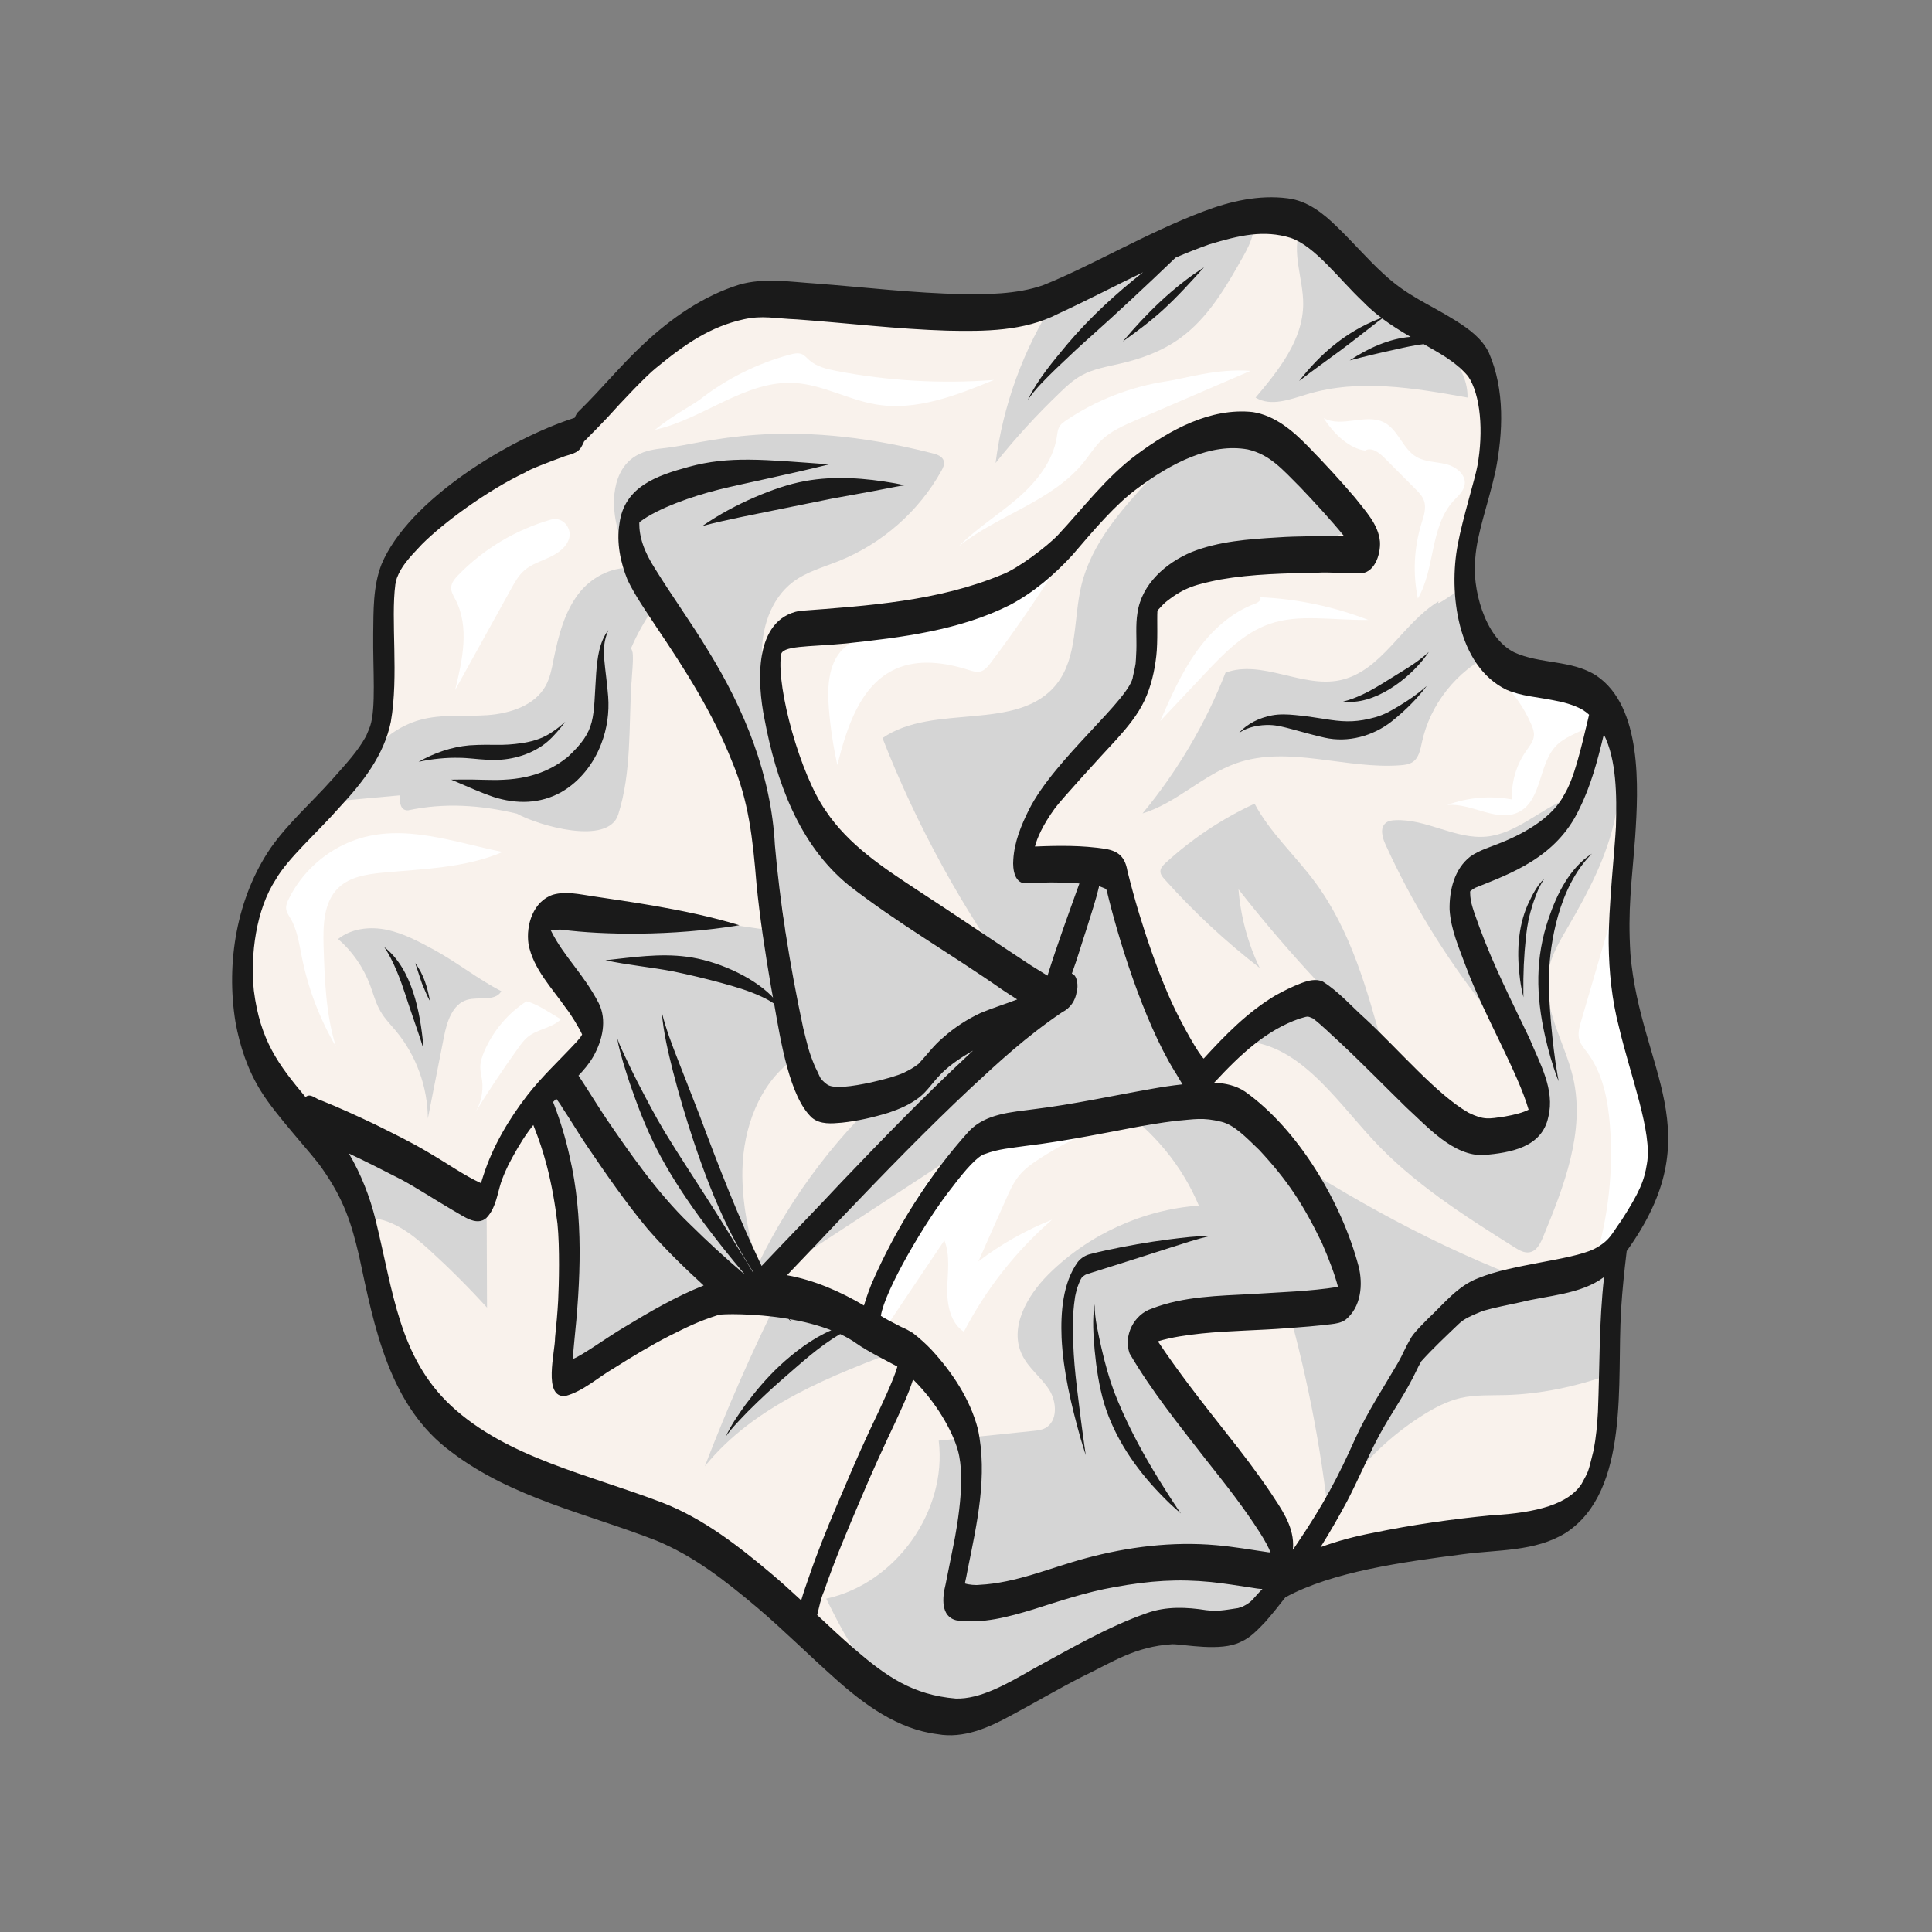
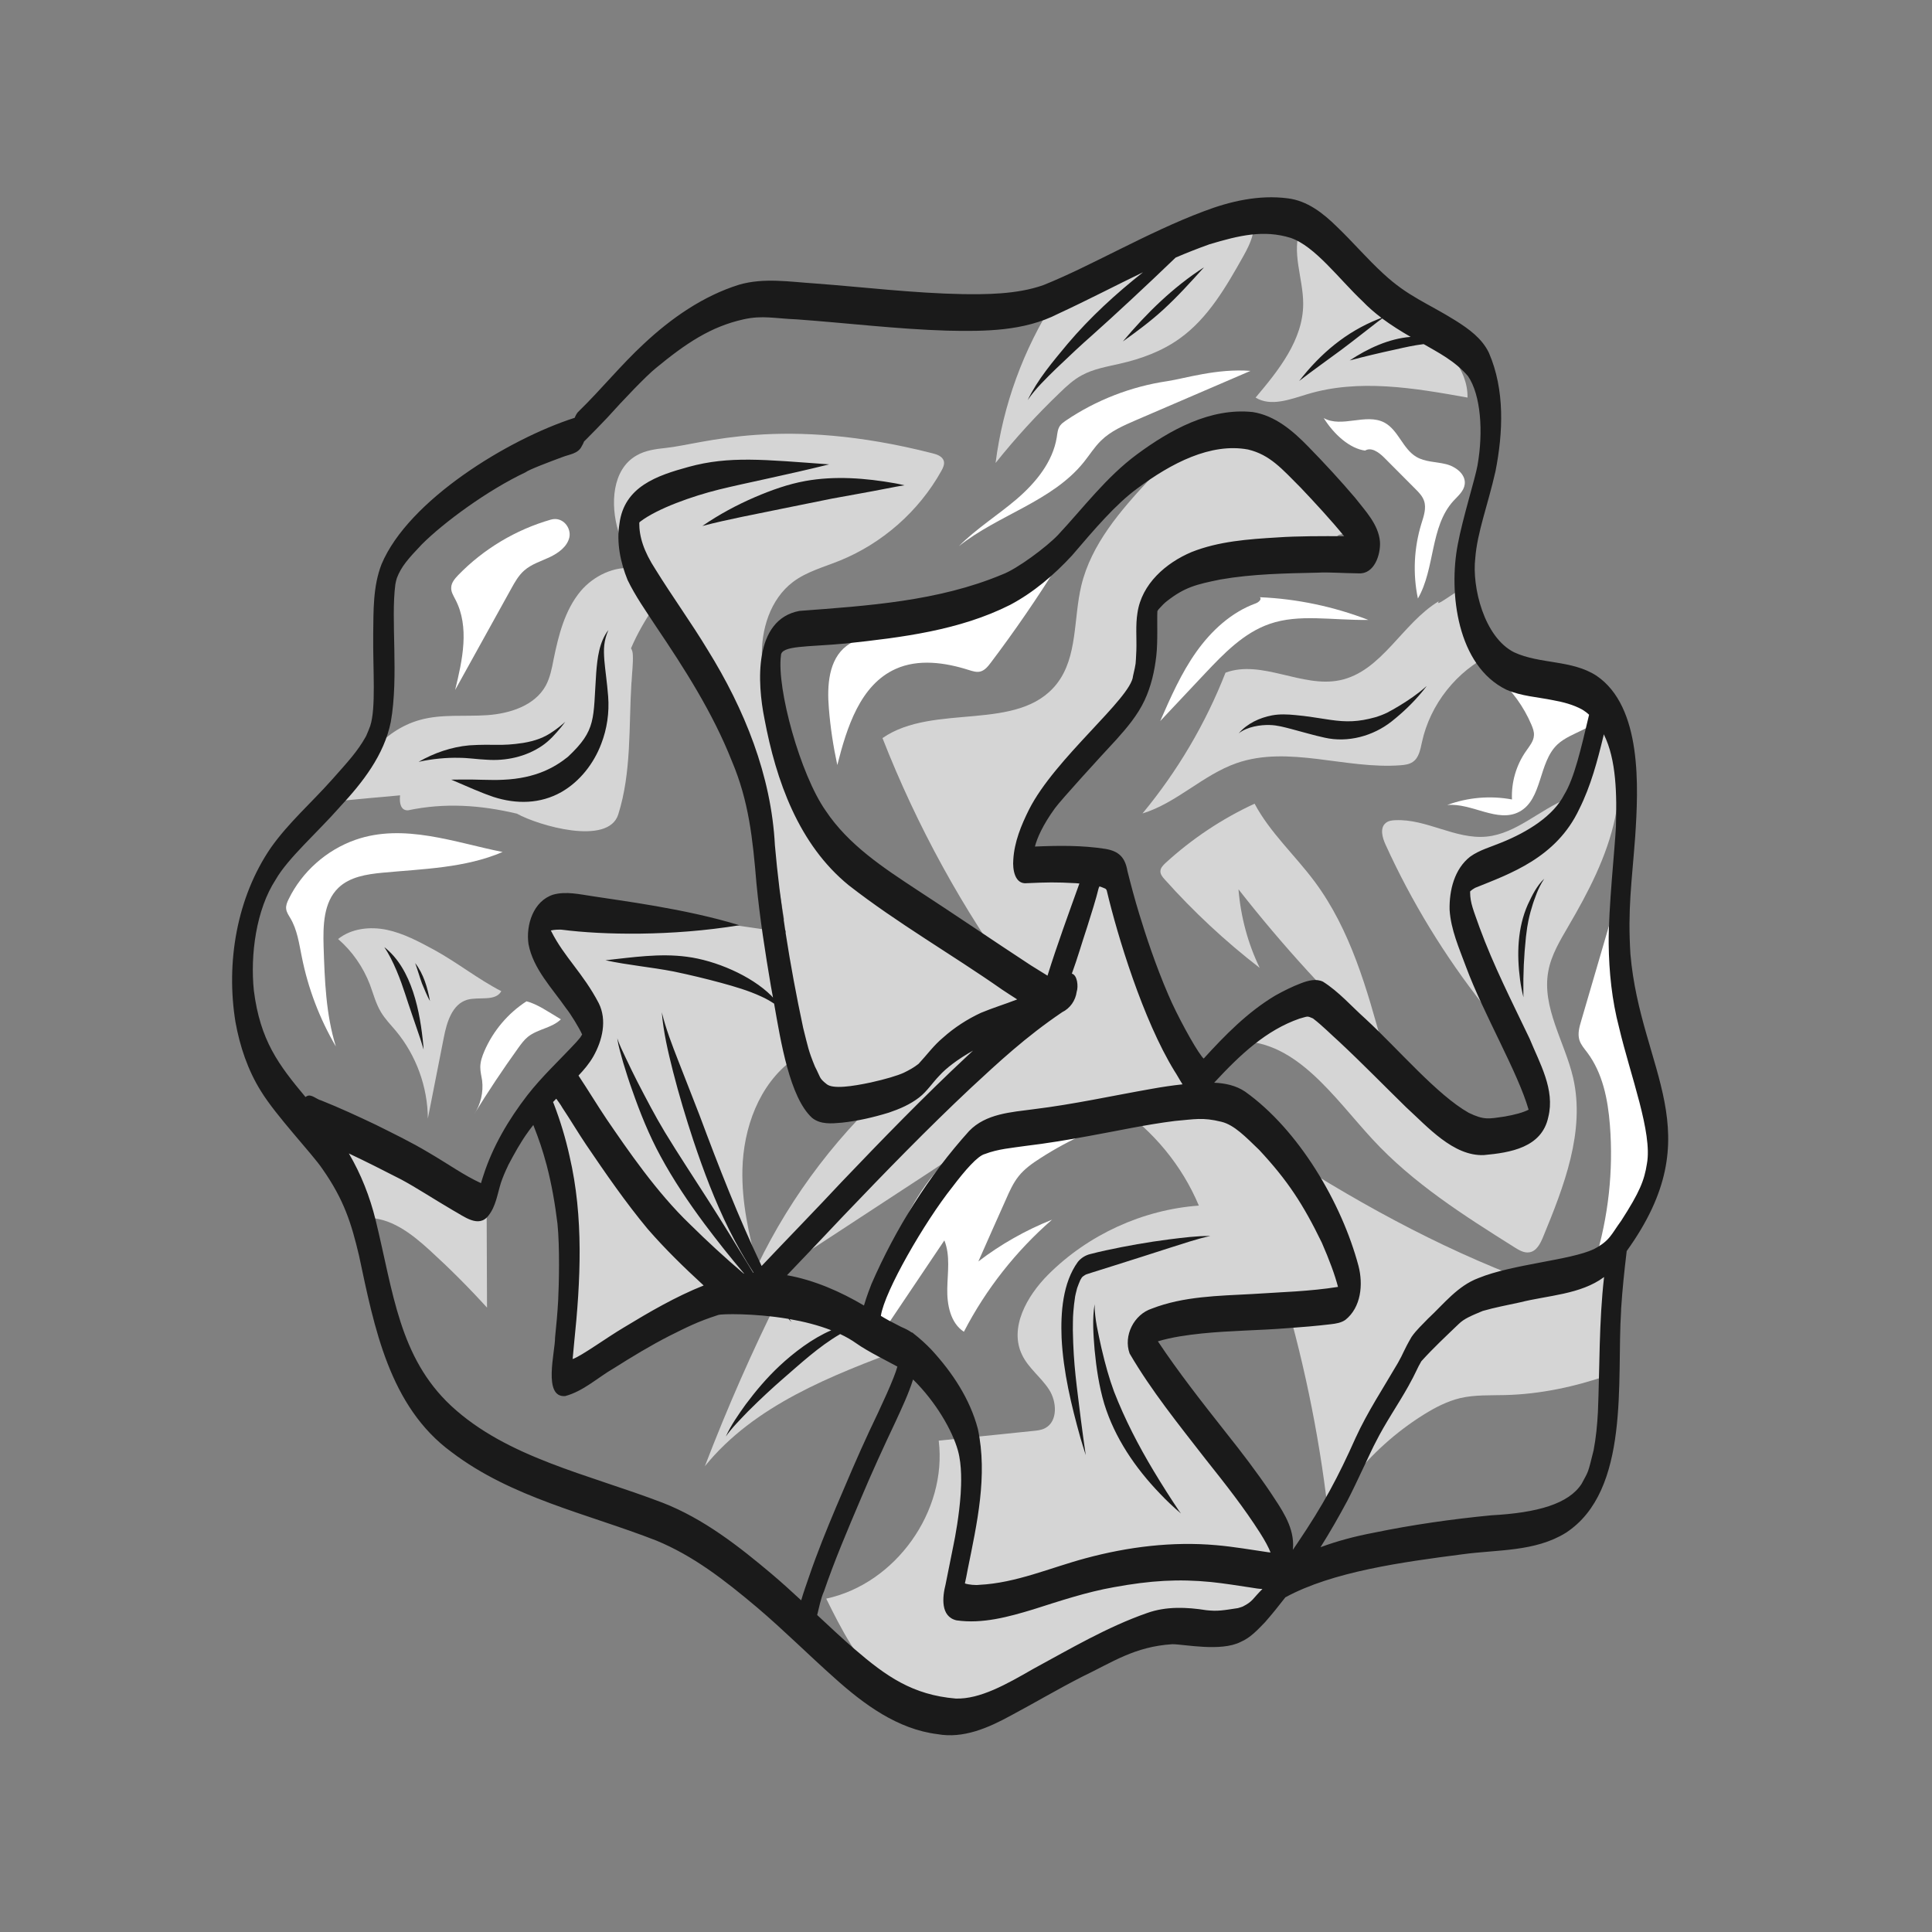
<svg xmlns="http://www.w3.org/2000/svg" width="100" zoomAndPan="magnify" viewBox="0 0 75 75" height="100" preserveAspectRatio="xMidYMid meet" version="1.0">
  <rect x="0" y="0" width="75" height="75" fill="#808080" stroke="none" />
  <defs>
    <clipPath id="75c72e3764">
      <path d="M 9 7.5 L 65 7.5 L 65 67.5 L 9 67.5 Z M 9 7.5 " clip-rule="nonzero" />
    </clipPath>
  </defs>
-   <path fill="#f9f2ec" d="M 54.746 11.945 C 52.754 11.16 52.453 9.477 50.594 8.551 C 48.48 7.5 44.27 9.773 41.598 10.938 C 33.363 14.527 30.844 8.258 25.223 14.02 C 24.254 15.008 23.207 16.215 22.02 17.012 C 20.738 17.879 19.312 18.328 18.047 19.066 C 14.73 21.23 14.754 23.23 14.754 27.773 C 14.754 29.773 11.578 32.438 10.445 34.09 C 8.527 36.988 8.891 42.504 13.242 44.68 C 13.848 47.801 14.586 52.152 16.781 54.836 C 18.633 57.098 21.688 57.895 24.91 58.629 C 27.629 59.875 29.535 62.359 31.891 64.203 C 34.242 66.047 35.926 67.312 38.68 66.148 C 40.973 65.176 43.086 63.934 44.117 63.656 C 46.914 63.32 48.234 63.383 48.988 62.223 C 50.539 60.684 53.195 60.465 55.762 60.137 C 57.641 59.895 59.473 59.598 60.781 58.68 C 63.484 56.785 62.355 51.641 62.578 48.637 C 62.875 47.766 63.418 47.434 63.934 46.668 C 64.98 45.098 64.098 43.027 63.504 41.234 C 62.676 38.719 62.828 35.453 62.961 33.391 C 63.176 30.008 62.914 26.387 59.465 26.074 C 58.465 25.98 56.332 23.531 56.742 22.234 C 57.277 20.539 58.043 17.754 57.898 15.98 C 57.754 14.203 56.398 12.59 54.746 11.945 Z M 54.746 11.945 " fill-opacity="1" fill-rule="nonzero" />
  <path fill="#d5d5d5" d="M 15.012 36.094 C 14.363 35.961 13.641 36.039 13.125 36.453 C 13.672 36.926 14.098 37.539 14.359 38.219 C 14.492 38.574 14.586 38.949 14.781 39.277 C 14.941 39.551 15.168 39.781 15.371 40.023 C 16.156 40.969 16.602 42.191 16.609 43.422 C 16.816 42.371 17.023 41.32 17.23 40.27 C 17.344 39.68 17.555 38.984 18.133 38.812 C 18.594 38.68 19.23 38.891 19.461 38.477 C 18.555 38.012 17.746 37.359 16.828 36.859 C 16.25 36.547 15.656 36.23 15.012 36.094 Z M 15.012 36.094 " fill-opacity="1" fill-rule="nonzero" />
  <path fill="#d5d5d5" d="M 50.742 15.305 C 52.75 14.695 54.906 15.062 56.969 15.434 C 56.988 14.293 56.055 13.398 55.191 12.656 C 54.074 11.695 52.965 10.738 50.496 8.848 C 50.109 9.766 50.594 10.805 50.59 11.801 C 50.586 13.188 49.641 14.371 48.742 15.434 C 49.332 15.797 50.082 15.504 50.742 15.305 Z M 50.742 15.305 " fill-opacity="1" fill-rule="nonzero" />
  <path fill="#d5d5d5" d="M 41.141 15.246 C 41.402 14.992 41.672 14.742 41.992 14.57 C 42.445 14.32 42.977 14.234 43.48 14.117 C 44.305 13.93 45.113 13.633 45.801 13.137 C 46.902 12.348 47.602 11.125 48.266 9.945 C 48.555 9.434 48.84 8.805 48.555 8.297 C 46.137 9.148 43.785 10.18 40.945 11.664 C 39.727 13.562 38.934 15.734 38.648 17.973 C 39.418 17.008 40.25 16.098 41.141 15.246 Z M 41.141 15.246 " fill-opacity="1" fill-rule="nonzero" />
  <path fill="#d5d5d5" d="M 55.852 23.34 C 54.43 24.199 53.641 26.066 52.016 26.406 C 50.543 26.715 48.984 25.59 47.574 26.113 C 46.801 28.09 45.707 29.941 44.352 31.578 C 45.68 31.172 46.695 30.082 48.004 29.625 C 50.023 28.922 52.242 29.871 54.371 29.707 C 54.535 29.695 54.707 29.672 54.844 29.578 C 55.082 29.418 55.137 29.098 55.199 28.816 C 55.516 27.34 56.551 26.039 57.91 25.391 C 57.434 24.586 57.07 23.711 56.824 22.809 C 56.242 23.137 55.715 23.578 55.852 23.34 Z M 55.852 23.34 " fill-opacity="1" fill-rule="nonzero" />
  <path fill="#d5d5d5" d="M 57.859 50.016 C 58.121 49.828 58.398 49.648 58.68 49.48 C 55.148 48.09 51.82 46.18 48.586 44.023 C 48.508 43.91 48.438 43.797 48.367 43.688 C 48.059 43.227 47.727 42.758 47.258 42.465 C 47.125 42.379 46.98 42.312 46.836 42.258 C 46.863 42.25 46.895 42.246 46.922 42.238 C 46.426 41.441 45.93 40.645 45.434 39.848 C 45.094 39.301 44.75 38.75 44.488 38.16 C 43.855 36.742 43.68 35.102 42.863 34.227 C 41.914 35.281 41.102 36.609 41.199 38.023 C 41.027 38.051 40.859 38.09 40.699 38.141 C 41.363 36.527 41.957 34.887 42.473 33.219 C 41.648 33.863 40.457 33.984 39.523 33.527 C 40.504 31.562 41.734 29.727 43.18 28.074 C 43.727 27.449 44.328 26.797 44.469 25.98 C 44.648 24.918 44.094 23.57 44.934 22.895 C 45.18 22.699 45.5 22.617 45.809 22.543 C 48.121 21.996 50.453 21.539 52.801 21.168 C 52.117 21.219 51.441 20.691 52.34 20.73 C 50.863 19.402 50.184 16.922 48.219 16.645 C 46.805 16.445 45.586 17.57 44.617 18.617 C 43.496 19.824 42.363 21.125 41.977 22.73 C 41.668 24.02 41.84 25.504 41.023 26.547 C 39.527 28.449 36.246 27.273 34.258 28.652 C 35.594 32.066 37.375 35.309 39.539 38.266 C 38.273 37.109 36.824 36.156 35.258 35.457 C 32.664 34.312 31.426 31.406 30.414 28.754 C 30.02 27.715 29.621 26.656 29.578 25.551 C 29.535 24.445 29.902 23.258 30.785 22.59 C 31.316 22.191 31.977 22.016 32.594 21.766 C 34.254 21.094 35.672 19.844 36.543 18.281 C 36.609 18.164 36.676 18.023 36.637 17.891 C 36.582 17.715 36.379 17.641 36.203 17.598 C 30.379 16.109 27.258 17.242 25.863 17.387 C 25.465 17.43 25.051 17.48 24.707 17.684 C 23.762 18.223 23.688 19.574 24 20.617 C 24.152 21.121 24.363 21.605 24.613 22.066 C 23.863 21.957 23.043 22.352 22.539 22.949 C 21.922 23.691 21.68 24.668 21.488 25.609 C 21.422 25.957 21.352 26.309 21.184 26.621 C 20.758 27.391 19.801 27.699 18.922 27.762 C 18.047 27.824 17.141 27.711 16.297 27.949 C 14.859 28.348 13.859 29.68 13.336 31.078 C 14.066 31.008 14.801 30.938 15.531 30.875 C 15.496 31.188 15.562 31.469 15.84 31.457 C 17.262 31.156 18.645 31.25 20.066 31.586 C 20.891 32.047 23.613 32.844 24 31.617 C 24.52 29.973 24.406 28.211 24.512 26.508 C 24.512 26.496 24.516 26.48 24.516 26.465 C 24.516 26.469 24.516 26.473 24.516 26.477 C 24.516 26.465 24.516 26.453 24.52 26.445 C 24.52 26.441 24.52 26.438 24.52 26.434 C 24.535 26.098 24.582 25.762 24.566 25.422 C 24.562 25.309 24.535 25.23 24.496 25.168 C 24.742 24.586 25.07 24.031 25.426 23.508 C 25.359 23.363 25.285 23.223 25.227 23.086 C 25.793 23.945 26.441 24.77 27 25.633 C 28.957 28.641 29.891 32.117 30.438 35.695 C 30.254 35.758 30.238 35.902 30.5 36.125 C 30.504 36.152 30.504 36.176 30.508 36.203 C 27.594 35.777 24.676 35.355 21.758 34.93 C 20.965 35.484 20.906 36.684 21.293 37.57 C 21.68 38.457 22.402 39.148 22.98 39.926 C 23.062 40.035 23.145 40.156 23.133 40.297 C 23.121 40.438 23.012 40.555 22.906 40.656 C 22.637 40.91 22.367 41.164 22.098 41.422 C 22.094 41.367 22.094 41.312 22.094 41.262 C 22.008 41.406 21.918 41.543 21.828 41.68 C 21.816 41.688 21.812 41.695 21.801 41.703 C 21.801 41.707 21.805 41.707 21.805 41.711 C 21.566 42.059 21.324 42.371 21.121 42.594 C 22.109 46.156 22.457 49.895 22.145 53.582 C 24.25 52.055 26.461 50.676 28.754 49.453 C 29.062 49.703 29.379 49.945 29.695 50.184 C 29.637 49.973 29.574 49.766 29.516 49.551 C 29.973 49.488 30.402 49.223 30.797 48.965 C 32.223 48.035 33.645 47.098 35.07 46.168 C 36.395 45.305 37.719 44.434 38.996 43.5 C 40.461 43.371 41.926 43.188 43.379 42.949 C 44.77 43.898 45.887 45.246 46.539 46.801 C 44.355 46.961 42.242 47.93 40.691 49.48 C 39.863 50.309 39.164 51.551 39.68 52.602 C 39.926 53.113 40.414 53.465 40.723 53.941 C 41.031 54.414 41.07 55.18 40.57 55.441 C 40.422 55.52 40.25 55.535 40.086 55.551 C 38.871 55.676 37.656 55.801 36.441 55.926 C 36.777 58.66 34.77 61.48 32.074 62.059 C 32.66 63.246 33.281 64.461 34.258 65.355 C 35.234 66.254 36.656 66.789 37.914 66.363 C 38.477 66.172 38.961 65.812 39.457 65.484 C 41.391 64.211 43.629 63.398 45.93 63.133 C 46.508 63.066 47.094 63.031 47.648 62.855 C 48.617 62.551 49.414 61.836 50.012 61.016 C 50.117 60.875 50.215 60.723 50.223 60.551 C 50.23 60.324 50.082 60.129 49.941 59.953 C 47.906 57.441 45.871 54.926 43.84 52.41 C 45.539 51.062 47.664 50.285 49.828 50.176 C 50.691 53.121 51.289 56.145 51.609 59.195 C 52.102 57.988 52.648 56.777 53.273 55.613 C 52.996 56.191 52.723 56.793 52.461 57.438 C 53.246 56.441 54.199 55.582 55.277 54.91 C 55.715 54.637 56.184 54.395 56.688 54.273 C 57.262 54.141 57.855 54.172 58.441 54.156 C 59.801 54.121 61.145 53.832 62.426 53.387 C 62.52 51.781 62.664 50.176 62.855 48.582 C 61.664 49.48 60.184 49.996 58.691 50.023 C 58.414 50.02 58.137 50.008 57.859 50.016 Z M 29.398 49.141 C 29.066 47.918 28.793 46.676 28.82 45.414 C 28.855 43.797 29.461 42.109 30.762 41.148 C 30.848 41.082 30.941 41.023 31.031 40.965 C 31.051 41.203 31.074 41.438 31.094 41.676 C 31.145 42.289 31.793 42.711 32.406 42.738 C 33.02 42.766 33.605 42.5 34.16 42.234 C 34.43 42.109 34.699 41.984 34.973 41.859 C 32.645 43.871 30.734 46.363 29.398 49.141 Z M 29.398 49.141 " fill-opacity="1" fill-rule="nonzero" />
  <path fill="#d5d5d5" d="M 30.301 50.246 C 29.211 52.422 28.234 54.648 27.363 56.918 C 29.281 54.551 32.27 53.395 35.125 52.332 C 33.582 51.641 32.035 50.949 30.301 50.246 Z M 30.301 50.246 " fill-opacity="1" fill-rule="nonzero" />
  <path fill="#d5d5d5" d="M 53.684 40.652 C 53.07 38.406 52.43 36.102 51.039 34.23 C 50.277 33.203 49.305 32.328 48.703 31.199 C 47.441 31.781 46.27 32.562 45.242 33.504 C 45.148 33.594 45.051 33.691 45.047 33.82 C 45.043 33.941 45.129 34.047 45.211 34.137 C 46.332 35.391 47.57 36.547 48.902 37.574 C 48.449 36.641 48.164 35.594 48.078 34.523 C 49.785 36.703 51.66 38.758 53.684 40.652 Z M 53.684 40.652 " fill-opacity="1" fill-rule="nonzero" />
  <path fill="#d5d5d5" d="M 60.852 31 C 59.766 31.43 58.867 32.363 57.707 32.477 C 56.504 32.594 55.371 31.781 54.164 31.84 C 54.031 31.844 53.895 31.863 53.793 31.949 C 53.559 32.141 53.66 32.516 53.789 32.793 C 54.801 35.016 56.082 37.109 57.594 39.031 C 57.582 38.875 57.566 38.723 57.555 38.57 C 57.812 38.875 58.074 39.18 58.336 39.484 C 57.973 38.57 57.609 37.656 57.25 36.742 C 57.074 36.297 56.898 35.812 56.922 35.344 C 57.711 37.301 58.496 39.258 59.281 41.215 C 59.605 42.016 59.922 42.945 59.527 43.715 C 59.07 44.594 57.828 44.801 56.914 44.426 C 55.996 44.051 55.328 43.254 54.699 42.488 C 53.84 41.449 52.984 40.406 52.133 39.367 C 51.848 39.02 51.5 38.641 51.051 38.648 C 50.785 38.652 50.539 38.793 50.316 38.93 C 49.188 39.613 48.086 40.348 48.156 40.418 C 50.348 40.434 51.781 42.598 53.266 44.211 C 54.84 45.926 56.832 47.188 58.801 48.426 C 58.977 48.535 59.172 48.652 59.379 48.613 C 59.652 48.566 59.797 48.273 59.902 48.02 C 60.715 46.051 61.543 43.922 61.07 41.844 C 60.746 40.449 59.844 39.109 60.105 37.703 C 60.219 37.074 60.559 36.516 60.879 35.965 C 61.656 34.637 62.383 33.25 62.699 31.742 C 63.02 30.234 62.887 28.578 62.043 27.289 C 62.137 28.711 61.695 30.121 60.902 31.297 C 60.887 31.195 60.875 31.098 60.852 31 Z M 60.852 31 " fill-opacity="1" fill-rule="nonzero" />
  <path fill="#d5d5d5" d="M 12.48 43.93 C 13.004 45.113 13.688 46.23 14.172 47.281 C 15.141 47.234 15.984 47.895 16.695 48.547 C 17.465 49.25 18.203 49.988 18.906 50.762 C 18.898 49.434 18.895 48.109 18.891 46.781 C 17.023 45.332 14.805 44.344 12.48 43.93 Z M 12.48 43.93 " fill-opacity="1" fill-rule="nonzero" />
  <path fill="#d5d5d5" d="M 24.508 26.543 C 24.508 26.559 24.512 26.512 24.512 26.465 C 24.512 26.477 24.512 26.488 24.508 26.496 C 24.512 26.512 24.508 26.527 24.508 26.543 Z M 24.508 26.543 " fill-opacity="1" fill-rule="nonzero" />
  <path fill="#ffffff" d="M 21.383 20.172 C 20.023 20.562 18.77 21.312 17.785 22.328 C 17.656 22.465 17.523 22.617 17.516 22.805 C 17.504 22.973 17.602 23.125 17.68 23.277 C 18.234 24.34 17.953 25.621 17.668 26.785 C 18.391 25.477 19.117 24.168 19.844 22.855 C 19.984 22.602 20.129 22.34 20.352 22.145 C 20.633 21.898 21 21.789 21.34 21.629 C 21.676 21.469 22.016 21.227 22.102 20.863 C 22.184 20.5 21.855 20.039 21.383 20.172 Z M 21.383 20.172 " fill-opacity="1" fill-rule="nonzero" />
-   <path fill="#ffffff" d="M 27.168 15.512 C 28.207 14.699 29.41 14.102 30.68 13.762 C 30.82 13.727 30.973 13.691 31.113 13.742 C 31.234 13.789 31.32 13.898 31.418 13.984 C 31.699 14.234 32.086 14.324 32.457 14.398 C 34.473 14.789 36.539 14.906 38.586 14.75 C 37.121 15.352 35.562 15.965 34.004 15.699 C 32.926 15.52 31.93 14.93 30.84 14.867 C 28.926 14.758 27.301 16.27 25.426 16.684 C 26.129 16.113 26.926 15.699 27.168 15.512 Z M 27.168 15.512 " fill-opacity="1" fill-rule="nonzero" />
  <path fill="#ffffff" d="M 45.312 14.797 C 43.91 15.004 42.551 15.531 41.375 16.328 C 41.293 16.387 41.211 16.441 41.152 16.523 C 41.059 16.652 41.047 16.82 41.023 16.98 C 40.867 17.934 40.211 18.734 39.477 19.367 C 38.742 19.996 37.906 20.516 37.223 21.203 C 38.758 19.98 40.852 19.465 42.078 17.934 C 42.301 17.656 42.488 17.352 42.742 17.105 C 43.117 16.734 43.617 16.52 44.102 16.309 C 45.582 15.672 47.062 15.035 48.543 14.398 C 47.238 14.297 45.992 14.695 45.312 14.797 Z M 45.312 14.797 " fill-opacity="1" fill-rule="nonzero" />
  <path fill="#ffffff" d="M 52.992 17.492 C 53.23 17.344 53.527 17.559 53.727 17.758 C 54.133 18.164 54.535 18.57 54.941 18.977 C 55.078 19.113 55.219 19.258 55.281 19.441 C 55.379 19.727 55.27 20.035 55.18 20.324 C 54.891 21.262 54.84 22.273 55.043 23.234 C 55.719 22.059 55.508 20.449 56.422 19.445 C 56.602 19.25 56.824 19.066 56.859 18.809 C 56.918 18.418 56.512 18.109 56.125 18.016 C 55.742 17.922 55.324 17.938 54.98 17.734 C 54.453 17.422 54.281 16.688 53.738 16.402 C 53.027 16.031 52.086 16.621 51.387 16.23 C 51.797 16.883 52.406 17.414 52.992 17.492 Z M 52.992 17.492 " fill-opacity="1" fill-rule="nonzero" />
  <path fill="#ffffff" d="M 53.121 24.066 C 51.773 23.547 50.352 23.246 48.91 23.184 C 48.992 23.266 48.855 23.383 48.75 23.422 C 47.801 23.766 47.023 24.484 46.438 25.309 C 45.852 26.137 45.445 27.066 45.039 27.992 C 45.617 27.375 46.195 26.762 46.777 26.145 C 47.508 25.371 48.281 24.566 49.289 24.219 C 50.43 23.824 51.68 24.082 53.121 24.066 Z M 53.121 24.066 " fill-opacity="1" fill-rule="nonzero" />
  <path fill="#ffffff" d="M 58.133 26.309 C 58.699 26.809 59.152 27.434 59.449 28.133 C 59.504 28.266 59.559 28.402 59.547 28.551 C 59.535 28.777 59.371 28.969 59.242 29.156 C 58.859 29.699 58.664 30.375 58.695 31.035 C 57.855 30.879 56.98 30.953 56.18 31.25 C 57.133 31.16 58.137 31.961 58.98 31.512 C 59.883 31.031 59.715 29.602 60.457 28.902 C 61.004 28.387 61.992 28.312 62.223 27.602 C 61.691 27.172 61.035 26.938 60.391 26.711 C 59.711 26.473 59.023 26.23 58.133 26.309 Z M 58.133 26.309 " fill-opacity="1" fill-rule="nonzero" />
  <path fill="#ffffff" d="M 62.488 35.848 C 62.121 37.109 61.75 38.367 61.383 39.625 C 61.309 39.871 61.238 40.129 61.312 40.375 C 61.371 40.559 61.5 40.703 61.617 40.859 C 62.215 41.656 62.418 42.676 62.496 43.672 C 62.637 45.445 62.438 47.25 61.914 48.957 C 62.574 48.117 63.176 47.238 63.715 46.316 C 63.914 45.977 64.105 45.629 64.199 45.246 C 64.32 44.734 64.25 44.203 64.176 43.688 C 63.762 40.848 63.152 38.035 62.488 35.848 Z M 62.488 35.848 " fill-opacity="1" fill-rule="nonzero" />
  <path fill="#ffffff" d="M 44.027 43.328 C 42.742 43.684 41.516 44.234 40.398 44.953 C 40.086 45.152 39.773 45.371 39.543 45.66 C 39.332 45.926 39.191 46.238 39.055 46.551 C 38.695 47.355 38.336 48.16 37.98 48.969 C 38.852 48.301 39.82 47.754 40.84 47.348 C 39.438 48.566 38.27 50.051 37.418 51.699 C 36.895 51.359 36.758 50.645 36.773 50.02 C 36.785 49.391 36.895 48.738 36.66 48.152 C 35.852 49.352 35.047 50.551 34.238 51.754 C 33.957 51.617 33.676 51.488 33.395 51.352 C 34.031 50.062 34.469 48.68 35.109 47.395 C 35.75 46.105 36.633 44.875 37.898 44.188 C 40.031 43.027 42.68 43.656 44.027 43.328 Z M 44.027 43.328 " fill-opacity="1" fill-rule="nonzero" />
  <path fill="#ffffff" d="M 20.438 38.871 C 19.719 39.336 19.145 40.016 18.805 40.801 C 18.719 41 18.645 41.211 18.645 41.43 C 18.645 41.602 18.688 41.766 18.715 41.938 C 18.773 42.398 18.66 42.879 18.402 43.262 C 18.941 42.383 19.516 41.52 20.117 40.684 C 20.23 40.527 20.344 40.371 20.492 40.25 C 20.871 39.945 21.426 39.91 21.773 39.57 C 21.297 39.285 20.844 38.969 20.438 38.871 Z M 20.438 38.871 " fill-opacity="1" fill-rule="nonzero" />
  <path fill="#ffffff" d="M 13.789 32.605 C 12.672 33 11.719 33.844 11.203 34.91 C 11.145 35.027 11.094 35.152 11.109 35.281 C 11.121 35.41 11.203 35.527 11.27 35.641 C 11.539 36.09 11.609 36.625 11.715 37.141 C 11.957 38.363 12.406 39.547 13.039 40.625 C 12.648 39.375 12.605 38.047 12.562 36.742 C 12.539 35.934 12.555 35.02 13.141 34.461 C 13.582 34.039 14.234 33.938 14.844 33.879 C 16.422 33.73 18.055 33.699 19.512 33.074 C 17.672 32.711 15.672 31.941 13.789 32.605 Z M 13.789 32.605 " fill-opacity="1" fill-rule="nonzero" />
  <path fill="#ffffff" d="M 41.078 21.918 C 40.262 23.227 39.391 24.496 38.461 25.727 C 38.352 25.871 38.227 26.027 38.051 26.07 C 37.906 26.105 37.758 26.055 37.617 26.012 C 36.688 25.715 35.648 25.57 34.766 25.969 C 33.391 26.59 32.875 28.238 32.504 29.699 C 32.348 28.973 32.234 28.234 32.176 27.492 C 32.102 26.621 32.164 25.605 32.863 25.074 C 33.328 24.719 33.949 24.684 34.531 24.625 C 36.727 24.398 38.859 23.586 41.078 21.918 Z M 41.078 21.918 " fill-opacity="1" fill-rule="nonzero" />
  <path fill="#1a1a1a" d="M 14.215 28.574 C 14.215 28.574 14.211 28.578 14.211 28.582 C 14.211 28.582 14.211 28.578 14.215 28.578 C 14.215 28.574 14.215 28.574 14.215 28.574 Z M 14.215 28.574 " fill-opacity="1" fill-rule="nonzero" />
  <path fill="#1a1a1a" d="M 24.859 20.246 C 24.855 20.25 24.852 20.254 24.848 20.258 C 24.855 20.254 24.859 20.246 24.863 20.246 C 24.863 20.246 24.859 20.246 24.859 20.246 Z M 24.859 20.246 " fill-opacity="1" fill-rule="nonzero" />
  <path fill="#1a1a1a" d="M 31.965 61.832 C 31.957 61.848 31.957 61.859 31.949 61.875 C 31.945 61.883 31.957 61.863 31.965 61.832 Z M 31.965 61.832 " fill-opacity="1" fill-rule="nonzero" />
  <g clip-path="url(#75c72e3764)">
    <path fill="#1a1a1a" d="M 63.293 37.039 C 63.184 35.281 63.344 34.281 63.477 32.492 C 63.605 30.57 63.758 27.438 61.973 26.23 C 61.012 25.609 59.793 25.789 58.781 25.324 C 57.605 24.734 57.137 22.777 57.27 21.668 C 57.344 20.672 57.758 19.609 58.055 18.293 C 58.352 16.781 58.422 15.129 57.797 13.691 C 57.531 13.137 57.02 12.77 56.512 12.449 C 55.418 11.766 54.652 11.508 53.707 10.629 C 53.074 10.051 52.516 9.391 51.898 8.801 C 51.367 8.277 50.746 7.789 49.988 7.699 C 48.879 7.555 47.758 7.809 46.719 8.207 C 44.551 9.02 42.328 10.34 40.508 11.066 C 39.461 11.441 38.195 11.426 37.391 11.418 C 35.465 11.383 33.555 11.148 31.637 11.004 C 30.66 10.941 29.656 10.773 28.695 11.051 C 27.293 11.488 26.055 12.352 24.988 13.352 C 24.098 14.176 23.336 15.121 22.469 15.965 C 22.41 16.012 22.355 16.105 22.309 16.219 C 19.727 17.047 15.855 19.418 14.812 21.902 C 14.477 22.762 14.5 23.699 14.488 24.605 C 14.473 26.012 14.602 27.477 14.371 28.184 C 14.371 28.188 14.367 28.191 14.367 28.195 C 14.367 28.191 14.367 28.191 14.371 28.188 C 14.371 28.191 14.371 28.195 14.367 28.199 C 14.363 28.199 14.363 28.199 14.363 28.203 C 14.324 28.309 14.281 28.418 14.234 28.523 C 14.227 28.543 14.219 28.559 14.215 28.574 C 14.223 28.555 14.238 28.527 14.254 28.492 C 14.238 28.52 14.227 28.547 14.211 28.574 C 14.203 28.602 14.203 28.598 14.207 28.578 C 14.203 28.59 14.199 28.598 14.195 28.605 C 13.875 29.176 13.488 29.59 12.895 30.258 C 12.109 31.145 11.203 31.934 10.516 32.906 C 9.188 34.844 8.766 37.375 9.141 39.676 C 9.312 40.621 9.621 41.547 10.133 42.363 C 10.719 43.32 12.129 44.801 12.512 45.371 C 13.363 46.586 13.641 47.496 13.938 48.746 C 14.527 51.508 15.105 54.598 17.531 56.371 C 19.867 58.148 22.797 58.758 25.48 59.805 C 26.91 60.398 28.09 61.305 29.41 62.418 C 30.438 63.293 31.395 64.25 32.406 65.148 C 33.539 66.164 34.844 67.129 36.395 67.32 C 37.398 67.5 38.359 67.078 39.227 66.605 C 40.156 66.109 41.062 65.574 42 65.094 C 43.195 64.523 44.039 63.922 45.508 63.828 C 45.938 63.824 47.398 64.133 48.164 63.738 C 48.543 63.578 48.828 63.262 49.109 62.973 C 49.383 62.66 49.645 62.336 49.898 62.008 C 51.734 61.008 54.43 60.641 56.781 60.336 C 58.129 60.152 59.586 60.246 60.785 59.504 C 63.301 57.863 62.754 53.551 62.93 50.898 C 62.93 50.898 62.93 50.898 62.93 50.895 C 62.93 50.879 62.934 50.855 62.934 50.836 C 62.934 50.848 62.93 50.863 62.93 50.871 C 62.93 50.863 62.93 50.855 62.93 50.848 C 62.934 50.816 62.934 50.781 62.934 50.746 C 62.934 50.754 62.934 50.766 62.934 50.781 C 62.98 50.062 63.055 49.348 63.141 48.629 C 63.145 48.613 63.145 48.59 63.148 48.566 C 66.473 43.941 63.684 41.578 63.293 37.039 Z M 12.469 42.719 C 12.285 42.676 12.082 42.453 11.906 42.555 C 11.891 42.562 11.875 42.578 11.859 42.586 C 10.812 41.332 10.102 40.395 9.855 38.457 C 9.711 37.066 9.941 35.312 10.703 34.145 C 11.18 33.312 12.328 32.312 13.195 31.324 C 14.078 30.375 14.91 29.316 15.172 28.02 C 15.484 26.246 15.164 24.051 15.348 22.684 C 15.355 22.656 15.359 22.629 15.363 22.602 C 15.359 22.621 15.355 22.645 15.352 22.668 C 15.336 22.75 15.332 22.758 15.348 22.68 C 15.359 22.602 15.391 22.496 15.406 22.441 C 15.574 22 15.832 21.703 16.379 21.129 C 17.223 20.285 18.918 19.035 20.398 18.336 C 20.531 18.23 21.34 17.926 21.836 17.742 C 22.102 17.637 22.441 17.617 22.582 17.324 C 22.613 17.277 22.645 17.207 22.676 17.133 C 22.684 17.121 22.691 17.121 22.703 17.109 C 22.996 16.816 23.285 16.52 23.574 16.215 C 24.188 15.531 25.082 14.594 25.461 14.289 C 26.613 13.34 27.582 12.68 28.871 12.395 C 29.602 12.234 30.066 12.363 30.934 12.398 C 32.879 12.539 34.82 12.777 36.773 12.836 C 38.227 12.867 39.742 12.863 41.07 12.184 C 42.285 11.621 43.316 11.078 44.371 10.57 C 43.312 11.406 42.316 12.32 41.441 13.352 C 40.875 14.035 40.281 14.727 39.895 15.531 C 40.195 15.09 40.605 14.695 41.004 14.305 C 41.562 13.77 41.996 13.367 42.395 13.016 C 43.238 12.266 44.508 11.086 45.637 10 C 46.055 9.82 46.492 9.648 46.949 9.484 C 48.117 9.133 49.062 8.914 50.102 9.234 C 51.047 9.555 51.973 10.824 52.891 11.691 C 53.121 11.93 53.371 12.145 53.629 12.34 C 53.59 12.352 53.555 12.367 53.516 12.383 C 52.254 12.883 51.258 13.727 50.434 14.789 C 50.969 14.375 51.52 13.988 52.062 13.586 C 52.543 13.227 53.008 12.855 53.48 12.492 C 53.543 12.449 53.598 12.406 53.656 12.363 C 54.008 12.625 54.383 12.859 54.762 13.078 C 53.922 13.141 53.09 13.531 52.395 13.992 C 52.984 13.836 53.578 13.695 54.176 13.566 C 54.535 13.484 54.902 13.402 55.266 13.359 C 55.289 13.371 55.309 13.383 55.332 13.395 C 55.781 13.66 56.477 14.004 56.988 14.602 C 57.484 15.328 57.59 16.762 57.355 18.074 C 57.266 18.578 56.777 20.129 56.59 21.137 C 56.23 23.008 56.566 25.852 58.484 26.777 C 59.059 27.027 59.695 27.059 60.301 27.184 C 60.684 27.254 61.074 27.355 61.418 27.543 C 61.516 27.602 61.605 27.668 61.688 27.746 C 61.371 29.086 61.109 30.223 60.719 30.855 C 60.301 31.672 59.309 32.297 58.277 32.711 C 57.875 32.879 57.434 32.996 57.074 33.254 C 56.457 33.734 56.258 34.566 56.273 35.312 C 56.32 36.09 56.645 36.812 56.91 37.531 C 57.59 39.363 58.934 41.645 59.34 43.078 C 59.129 43.188 58.809 43.273 58.41 43.344 C 57.789 43.434 57.613 43.488 57.016 43.199 C 55.785 42.504 54.289 40.734 53.004 39.547 C 52.461 39.062 51.977 38.5 51.359 38.109 C 51.094 37.98 50.781 38.066 50.52 38.164 C 50.168 38.297 49.832 38.465 49.504 38.648 C 48.438 39.285 47.559 40.18 46.727 41.094 C 46.695 41.062 46.66 41.027 46.645 41 C 46.359 40.629 45.688 39.406 45.352 38.613 C 44.859 37.469 44.484 36.328 44.223 35.473 C 44.055 34.922 43.906 34.367 43.766 33.809 C 43.676 33.281 43.43 33.039 42.906 32.953 C 42.008 32.812 41.086 32.824 40.176 32.863 C 40.258 32.539 40.477 32.031 40.953 31.375 C 41.203 31.035 42.664 29.434 43.336 28.711 C 43.754 28.246 44.164 27.758 44.43 27.191 C 44.684 26.648 44.82 26.059 44.887 25.465 C 44.953 24.898 44.91 24.047 44.93 23.723 C 44.945 23.699 44.961 23.672 44.973 23.656 C 45.113 23.5 45.211 23.402 45.309 23.328 C 45.992 22.797 46.43 22.688 47.375 22.496 C 48.629 22.277 49.906 22.258 51.176 22.23 C 51.562 22.207 52.102 22.25 52.742 22.258 C 53.352 22.297 53.602 21.527 53.57 21.027 C 53.512 20.352 52.996 19.828 52.602 19.32 C 52.02 18.637 51.414 17.98 50.789 17.34 C 50.195 16.73 49.504 16.133 48.633 15.996 C 46.984 15.82 45.418 16.691 44.133 17.641 C 42.945 18.52 42.062 19.707 41.066 20.773 C 40.629 21.23 39.484 22.09 38.898 22.305 C 36.422 23.34 33.688 23.516 31.035 23.715 C 29.242 24.051 29.398 26.527 29.676 27.902 C 30.125 30.297 31 32.781 32.949 34.367 C 34.844 35.844 36.941 37.043 38.91 38.422 C 39.102 38.551 39.293 38.672 39.488 38.797 C 39.02 38.98 38.539 39.125 38.074 39.32 C 37.547 39.566 37.043 39.891 36.609 40.281 C 36.25 40.578 35.977 40.957 35.66 41.297 C 35.484 41.438 35.285 41.547 35.082 41.645 C 34.832 41.758 34.387 41.891 33.809 42.02 C 33.098 42.172 32.324 42.289 32.086 42.082 C 31.785 41.844 31.863 41.836 31.637 41.406 C 31.375 40.766 31.371 40.66 31.18 39.906 C 30.648 37.422 30.27 34.984 30.082 32.816 C 29.941 30.094 28.898 27.527 27.473 25.23 C 26.832 24.168 26.102 23.164 25.449 22.109 C 24.984 21.395 24.812 20.828 24.816 20.293 C 24.828 20.277 24.84 20.266 24.848 20.258 C 24.836 20.266 24.828 20.277 24.816 20.281 C 24.816 20.277 24.816 20.277 24.816 20.277 C 24.824 20.273 24.824 20.27 24.832 20.266 C 24.84 20.262 24.848 20.254 24.859 20.246 C 24.867 20.238 24.879 20.227 24.887 20.215 C 24.883 20.223 24.875 20.23 24.863 20.242 C 25.523 19.742 26.855 19.266 27.91 19.004 C 28.977 18.742 30.488 18.449 32.188 18.027 C 29.66 17.844 28.312 17.691 26.73 18.125 C 25.508 18.461 24.23 18.887 24.047 20.332 C 23.926 21.066 24.086 21.836 24.363 22.516 C 24.668 23.148 25.074 23.719 25.457 24.305 C 26.578 25.965 27.668 27.668 28.41 29.543 C 29.066 31.094 29.219 32.531 29.367 34.309 C 29.496 35.641 29.703 36.965 29.926 38.281 C 29.953 38.418 29.98 38.566 30.008 38.727 C 29.988 38.703 29.969 38.68 29.945 38.656 C 29.16 37.871 27.766 37.281 26.664 37.141 C 25.613 37 24.551 37.164 23.504 37.277 C 24.383 37.469 25.281 37.543 26.16 37.715 C 26.777 37.844 27.395 37.992 28 38.156 C 28.527 38.301 29.055 38.453 29.551 38.684 C 29.738 38.766 29.895 38.859 30.051 38.961 C 30.309 40.434 30.656 42.594 31.52 43.391 C 31.848 43.66 32.285 43.617 32.68 43.582 C 33.301 43.516 33.91 43.375 34.508 43.191 C 34.922 43.051 35.332 42.875 35.68 42.605 C 35.988 42.367 36.195 42.035 36.465 41.758 C 36.723 41.469 37.176 41.121 37.773 40.785 C 37.699 40.855 37.629 40.922 37.555 40.988 C 35.863 42.566 34.254 44.227 32.66 45.895 C 31.793 46.828 30.449 48.211 29.566 49.145 C 28.66 47.242 27.895 45.277 27.16 43.305 C 26.887 42.594 26.605 41.891 26.332 41.184 C 26.082 40.543 25.848 39.938 25.691 39.297 C 25.754 40.074 25.934 40.832 26.125 41.59 C 26.355 42.492 26.625 43.391 26.918 44.277 C 27.312 45.457 27.754 46.629 28.309 47.746 C 28.594 48.316 28.91 48.871 29.254 49.406 C 29.25 49.406 29.242 49.406 29.238 49.406 C 29.191 49.336 29.152 49.266 29.109 49.195 C 28.566 48.309 28.023 47.418 27.461 46.543 C 26.91 45.68 26.344 44.828 25.812 43.953 C 25.426 43.312 25.082 42.648 24.738 41.984 C 24.59 41.688 24.441 41.391 24.301 41.09 C 24.18 40.828 24.051 40.578 23.961 40.305 C 24.008 40.625 24.105 40.934 24.191 41.246 C 24.301 41.609 24.414 41.969 24.543 42.324 C 24.848 43.199 25.195 44.062 25.637 44.875 C 26.137 45.801 26.727 46.676 27.355 47.52 C 27.848 48.176 28.352 48.816 28.887 49.441 C 28.879 49.441 28.875 49.441 28.871 49.441 C 28.152 48.832 27.457 48.191 26.785 47.527 C 25.488 46.285 24.367 44.641 23.551 43.449 C 23.176 42.891 22.828 42.312 22.457 41.754 C 22.676 41.523 22.879 41.281 23.035 41.008 C 23.383 40.391 23.574 39.605 23.242 38.941 C 22.637 37.781 21.902 37.152 21.402 36.156 C 21.395 36.145 21.391 36.133 21.383 36.121 C 21.531 36.086 21.684 36.086 21.832 36.09 C 21.816 36.09 21.801 36.094 21.793 36.094 C 21.805 36.094 21.816 36.094 21.832 36.094 C 23.391 36.293 26.059 36.352 28.703 35.918 C 26.598 35.27 24.066 34.961 23.016 34.793 C 22.508 34.719 21.977 34.59 21.473 34.73 C 20.703 34.98 20.41 35.906 20.516 36.648 C 20.695 37.609 21.438 38.367 21.98 39.148 C 22.145 39.348 22.504 39.934 22.598 40.16 C 22.582 40.18 22.57 40.203 22.555 40.227 C 22.551 40.238 22.539 40.25 22.535 40.262 C 22.48 40.328 22.426 40.398 22.367 40.461 C 21.734 41.145 21.043 41.781 20.469 42.52 C 19.746 43.457 19.129 44.5 18.766 45.629 C 18.73 45.73 18.703 45.832 18.672 45.93 C 18.012 45.629 17.422 45.199 16.613 44.727 C 15.953 44.332 15.262 44 14.574 43.656 C 13.883 43.328 13.184 43.004 12.469 42.719 Z M 44.113 25.246 C 44.082 25.855 44.109 25.684 43.984 26.242 C 43.918 27.102 40.949 29.434 39.945 31.43 C 39.641 32.039 39.375 32.688 39.336 33.375 C 39.305 33.738 39.387 34.344 39.871 34.285 C 40.664 34.25 40.957 34.242 41.762 34.285 C 41.809 34.289 41.855 34.293 41.902 34.297 C 41.477 35.484 41.039 36.672 40.664 37.875 C 40.445 37.742 40.23 37.609 40.016 37.473 C 38.543 36.508 37.09 35.516 35.613 34.555 C 34.301 33.691 32.941 32.805 32.051 31.469 C 31.062 30.059 30.148 26.723 30.316 25.449 C 30.316 25.047 31.363 25.121 32.832 24.98 C 35.004 24.746 37.246 24.473 39.215 23.48 C 40.125 22.996 40.918 22.32 41.617 21.562 C 42.496 20.535 43.312 19.574 44.145 18.965 C 45.469 17.977 47 17.184 48.445 17.449 C 49.305 17.652 49.773 18.211 50.488 18.926 C 51 19.465 51.695 20.215 52.18 20.816 C 51.379 20.809 50.344 20.809 49.586 20.863 C 48.465 20.93 47.309 21.012 46.258 21.43 C 45.258 21.852 44.32 22.668 44.156 23.793 C 44.078 24.27 44.129 24.762 44.113 25.246 Z M 41.234 39.293 C 41.543 39.141 41.75 38.844 41.797 38.5 C 41.867 38.293 41.824 37.852 41.609 37.797 C 41.828 37.203 42 36.594 42.199 36 C 42.363 35.469 42.539 34.945 42.668 34.406 C 42.75 34.43 42.828 34.461 42.906 34.496 C 42.918 34.504 42.934 34.516 42.945 34.531 C 42.953 34.547 42.961 34.559 42.965 34.574 C 43.379 36.324 44.367 39.578 45.59 41.574 C 45.68 41.707 45.785 41.906 45.906 42.094 C 45.508 42.137 45.117 42.195 44.723 42.266 C 43.191 42.535 41.672 42.871 40.129 43.059 C 39.254 43.176 38.273 43.23 37.621 43.906 C 36.047 45.652 34.77 47.688 33.832 49.84 C 33.773 49.988 33.645 50.32 33.539 50.68 C 32.629 50.141 31.605 49.691 30.551 49.504 C 31.285 48.738 32.016 47.969 32.742 47.199 C 34.363 45.504 35.996 43.82 37.703 42.219 C 38.758 41.242 39.809 40.258 41.234 39.293 Z M 22.109 44.879 C 21.957 44.188 21.75 43.504 21.496 42.844 C 21.488 42.82 21.48 42.801 21.469 42.781 C 21.512 42.734 21.551 42.695 21.594 42.652 C 21.664 42.75 21.75 42.859 21.832 43.004 C 22.148 43.477 22.438 43.969 22.754 44.438 C 23.512 45.555 24.281 46.672 25.145 47.711 C 25.82 48.488 26.559 49.207 27.316 49.902 C 26.227 50.336 25.203 50.934 24.207 51.539 C 23.566 51.918 22.582 52.633 22.242 52.754 C 22.238 52.754 22.234 52.754 22.23 52.754 C 22.25 52.543 22.27 52.332 22.289 52.125 C 22.539 49.719 22.664 47.254 22.109 44.879 Z M 31.102 62.125 C 30.734 61.785 30.363 61.445 29.98 61.121 C 28.684 60.027 27.316 58.957 25.723 58.336 C 22.812 57.223 19.684 56.59 17.508 54.57 C 15.496 52.684 15.273 50.191 14.582 47.363 C 14.359 46.457 14.016 45.582 13.543 44.777 C 14.223 45.098 14.898 45.441 15.57 45.785 C 16.18 46.113 16.797 46.523 17.59 46.988 C 17.996 47.207 18.578 47.691 18.961 47.191 C 19.25 46.828 19.309 46.352 19.445 45.918 C 19.445 45.918 19.445 45.922 19.445 45.918 C 19.516 45.707 19.602 45.504 19.699 45.301 C 19.711 45.273 19.723 45.246 19.734 45.223 C 19.969 44.781 20.207 44.344 20.5 43.941 C 20.527 43.906 20.539 43.883 20.547 43.875 C 20.598 43.805 20.652 43.742 20.703 43.672 C 20.949 44.305 21.051 44.605 21.223 45.238 C 21.418 45.984 21.547 46.738 21.641 47.504 C 21.734 48.426 21.699 49.855 21.668 50.484 C 21.641 50.965 21.598 51.445 21.547 51.926 C 21.555 52.457 21.062 54.266 21.941 54.195 C 22.645 54.008 23.203 53.477 23.82 53.121 C 24.531 52.672 25.25 52.234 26 51.852 C 26.641 51.535 27.047 51.316 27.895 51.043 C 28.004 51.008 29.25 50.969 30.609 51.199 C 30.648 51.242 30.688 51.285 30.727 51.324 C 30.703 51.285 30.676 51.246 30.652 51.207 C 31.195 51.301 31.758 51.441 32.27 51.641 C 31.531 51.957 30.816 52.508 30.266 53.02 C 29.777 53.477 29.344 53.988 28.945 54.523 C 28.66 54.922 28.379 55.32 28.176 55.766 C 28.414 55.422 28.738 55.105 29.035 54.793 C 29.551 54.277 30.031 53.84 30.363 53.551 C 31.082 52.93 31.785 52.273 32.609 51.793 C 32.613 51.793 32.613 51.789 32.617 51.789 C 32.844 51.895 33.055 52.016 33.246 52.152 C 33.672 52.457 34.512 52.871 34.836 53.051 C 34.719 53.504 34.184 54.645 33.754 55.543 C 33.297 56.52 32.879 57.512 32.457 58.504 C 32.082 59.395 31.719 60.289 31.406 61.207 C 31.301 61.512 31.191 61.816 31.102 62.125 Z M 48.242 62.367 C 48.203 62.383 48.113 62.41 48.059 62.426 C 47.469 62.516 47.277 62.555 46.832 62.508 C 46.066 62.387 45.273 62.352 44.531 62.617 C 42.977 63.16 41.547 64.008 40.105 64.789 C 39.066 65.387 38.047 65.965 37.105 65.938 C 35.426 65.797 34.402 65.074 33.18 64.023 C 32.684 63.594 32.203 63.145 31.723 62.695 C 31.801 62.383 31.859 62.066 31.988 61.77 C 31.98 61.789 31.973 61.809 31.969 61.828 C 32.391 60.586 32.91 59.375 33.422 58.168 C 33.848 57.156 34.305 56.16 34.773 55.172 C 35.016 54.641 35.27 54.109 35.445 53.551 C 36.328 54.418 36.973 55.535 37.188 56.316 C 37.348 56.895 37.316 57.609 37.293 57.996 C 37.238 58.816 37.078 59.68 37.012 59.988 C 36.91 60.496 36.809 61 36.707 61.508 C 36.582 61.996 36.504 62.758 37.133 62.902 C 38.137 63.047 39.156 62.766 40.109 62.477 C 41.145 62.148 42.18 61.801 43.25 61.613 C 44.664 61.355 45.746 61.289 47.016 61.414 C 47.543 61.469 48.07 61.555 48.59 61.633 C 48.727 61.656 48.867 61.68 49.008 61.684 C 48.617 62.07 48.648 62.16 48.242 62.367 Z M 49.234 60.258 C 48.562 60.16 47.895 60.043 47.219 59.984 C 45.516 59.832 43.789 60.047 42.141 60.492 C 40.773 60.859 39.445 61.453 38.016 61.523 C 37.887 61.543 37.605 61.52 37.457 61.469 C 37.496 61.289 37.535 61.105 37.566 60.926 C 37.926 59.145 38.348 57.285 37.961 55.473 C 37.656 54.309 36.969 53.277 36.16 52.398 C 35.945 52.172 35.707 51.957 35.461 51.766 C 35.438 51.738 35.41 51.727 35.379 51.719 C 35.277 51.645 35.152 51.582 34.988 51.512 C 34.602 51.316 34.418 51.219 34.195 51.082 C 34.336 50.125 35.898 47.426 36.969 46.082 C 37.465 45.426 37.957 44.863 38.238 44.797 C 38.742 44.602 39.289 44.562 39.816 44.484 C 40.633 44.387 41.449 44.25 42.258 44.102 C 43.375 43.902 44.48 43.656 45.605 43.516 C 46.387 43.449 46.68 43.367 47.414 43.547 C 47.914 43.668 48.359 44.137 48.883 44.641 C 49.988 45.828 50.586 46.746 51.312 48.238 C 51.605 48.91 51.82 49.488 51.941 49.957 C 50.844 50.133 49.719 50.16 48.609 50.234 C 47.305 50.305 45.945 50.32 44.711 50.801 C 44.02 51.027 43.602 51.852 43.852 52.543 C 44.695 53.988 45.758 55.301 46.785 56.625 C 47.633 57.691 48.293 58.535 48.91 59.5 C 49.105 59.805 49.25 60.074 49.324 60.27 C 49.309 60.266 49.289 60.258 49.234 60.258 Z M 62.031 54.816 C 62.004 55.316 61.957 55.812 61.863 56.301 C 61.629 57.246 61.672 57.086 61.398 57.602 C 60.895 58.379 59.691 58.727 57.891 58.824 C 56.355 58.973 54.824 59.191 53.309 59.504 C 52.613 59.637 51.926 59.816 51.262 60.062 C 51.633 59.473 51.977 58.871 52.305 58.258 C 52.648 57.605 53.266 56.227 53.402 55.988 C 53.777 55.238 54.258 54.551 54.668 53.82 C 54.969 53.285 55.012 53.117 55.176 52.844 C 55.637 52.332 56.137 51.867 56.629 51.395 C 56.84 51.191 57.09 51.086 57.559 50.891 C 58.031 50.754 58.52 50.664 59 50.559 C 60.082 50.285 61.363 50.254 62.27 49.574 C 62.07 51.316 62.102 53.07 62.031 54.816 Z M 62.934 47.391 C 62.551 47.91 62.504 48.164 61.871 48.492 C 60.965 48.922 58.711 49.074 57.398 49.613 C 56.586 49.914 56.051 50.617 55.434 51.191 C 55.215 51.422 54.977 51.637 54.797 51.898 C 54.477 52.449 54.488 52.523 54.266 52.91 C 53.707 53.871 53.09 54.801 52.625 55.816 C 51.941 57.348 51.383 58.398 50.367 59.902 C 50.301 60 50.242 60.082 50.188 60.164 C 50.195 60.094 50.199 60.02 50.199 59.953 C 50.191 59.191 49.727 58.555 49.324 57.941 C 48.789 57.148 48.211 56.391 47.617 55.645 C 46.617 54.379 45.727 53.238 44.949 52.07 C 45.5 51.906 46.07 51.828 46.645 51.766 C 47.758 51.652 48.871 51.648 49.988 51.559 C 50.547 51.52 51.105 51.473 51.664 51.406 C 51.863 51.383 52.062 51.352 52.227 51.238 C 52.84 50.75 52.922 49.863 52.738 49.148 C 52.086 46.695 50.418 43.859 48.332 42.375 C 47.977 42.137 47.555 42.047 47.133 42.031 C 48.16 40.922 49.156 39.992 50.445 39.543 C 50.781 39.453 50.73 39.43 50.969 39.535 C 51.332 39.812 51.652 40.141 51.992 40.445 C 52.879 41.273 53.723 42.141 54.59 42.988 C 55.41 43.734 56.418 44.891 57.605 44.84 C 58.629 44.746 59.855 44.551 60.105 43.363 C 60.371 42.297 59.773 41.281 59.379 40.32 C 58.699 38.895 57.977 37.484 57.434 36 C 57.203 35.344 57.074 35.062 57.07 34.648 C 57.07 34.641 57.07 34.641 57.07 34.633 C 57.07 34.621 57.074 34.609 57.074 34.598 C 57.133 34.547 57.199 34.5 57.266 34.465 C 58.609 33.922 60.414 33.305 61.305 31.41 C 61.754 30.516 62.012 29.539 62.246 28.57 C 62.25 28.547 62.254 28.527 62.258 28.504 C 62.754 29.492 62.766 30.867 62.73 32.094 C 62.695 32.863 62.434 35.297 62.449 36.637 C 62.461 37.73 62.574 38.828 62.852 39.887 C 63.297 41.773 64.152 43.969 63.934 45.172 C 63.832 45.828 63.652 46.277 62.934 47.391 Z M 62.934 47.391 " fill-opacity="1" fill-rule="nonzero" />
  </g>
  <path fill="#1a1a1a" d="M 14.363 28.207 C 14.363 28.203 14.367 28.199 14.367 28.199 C 14.355 28.223 14.348 28.234 14.363 28.207 Z M 14.363 28.207 " fill-opacity="1" fill-rule="nonzero" />
  <path fill="#1a1a1a" d="M 23.609 27.039 C 23.566 26.488 23.492 26.012 23.461 25.637 C 23.426 25.168 23.438 24.887 23.617 24.457 C 23.258 24.93 23.191 25.543 23.145 26.113 C 23.02 27.918 23.168 28.328 22.047 29.379 C 21.551 29.777 20.812 30.215 19.535 30.27 C 19.043 30.297 18.48 30.25 17.875 30.262 C 17.754 30.262 17.637 30.266 17.516 30.266 C 17.551 30.281 17.594 30.301 17.633 30.316 C 18.141 30.531 18.641 30.762 19.16 30.938 C 20.047 31.223 20.969 31.211 21.789 30.75 C 22.508 30.34 23.051 29.641 23.34 28.875 C 23.566 28.293 23.656 27.66 23.609 27.039 Z M 23.609 27.039 " fill-opacity="1" fill-rule="nonzero" />
  <path fill="#1a1a1a" d="M 34.75 18.762 C 33.602 18.559 32.414 18.465 31.266 18.672 C 30.594 18.793 29.945 19.027 29.32 19.293 C 28.602 19.602 27.91 19.973 27.266 20.418 C 28.281 20.152 29.316 19.965 30.348 19.75 C 31 19.621 31.648 19.484 32.301 19.355 C 33.012 19.223 33.723 19.102 34.434 18.961 C 34.66 18.918 34.887 18.871 35.113 18.84 C 34.992 18.809 34.871 18.785 34.75 18.762 Z M 34.75 18.762 " fill-opacity="1" fill-rule="nonzero" />
  <path fill="#1a1a1a" d="M 21.484 28.383 C 21.129 28.637 20.773 28.762 20.312 28.84 C 19.418 28.977 19.203 28.871 18.219 28.934 C 17.523 28.996 16.852 29.23 16.25 29.574 C 16.777 29.457 17.359 29.406 17.812 29.418 C 18.172 29.418 18.531 29.477 18.887 29.492 C 19.641 29.547 20.418 29.379 21.047 28.949 C 21.328 28.758 21.562 28.496 21.781 28.23 C 21.836 28.164 21.891 28.09 21.941 28.02 C 21.797 28.152 21.645 28.273 21.484 28.383 Z M 21.484 28.383 " fill-opacity="1" fill-rule="nonzero" />
  <path fill="#1a1a1a" d="M 55.34 26.668 C 55.027 26.945 54.676 27.184 54.316 27.402 C 53.953 27.617 53.766 27.73 53.387 27.844 C 52.73 28.027 52.27 28.035 51.645 27.945 C 51.188 27.879 50.738 27.797 50.277 27.758 C 49.98 27.73 49.68 27.715 49.383 27.77 C 48.895 27.863 48.414 28.086 48.086 28.469 C 48.422 28.203 48.949 28.133 49.297 28.145 C 49.582 28.152 49.859 28.23 50.133 28.301 C 50.566 28.414 50.992 28.543 51.426 28.637 C 52.328 28.84 53.301 28.574 54.02 28.008 C 54.449 27.668 54.844 27.293 55.191 26.875 C 55.258 26.797 55.32 26.715 55.379 26.637 C 55.371 26.641 55.355 26.652 55.34 26.668 Z M 55.34 26.668 " fill-opacity="1" fill-rule="nonzero" />
-   <path fill="#1a1a1a" d="M 55.289 25.465 C 54.879 25.805 54.414 26.066 53.965 26.348 C 53.598 26.578 53.23 26.809 52.84 26.984 C 52.691 27.055 52.367 27.191 52.137 27.23 C 53.328 27.402 54.684 26.375 55.355 25.465 C 55.395 25.418 55.43 25.363 55.465 25.309 C 55.402 25.367 55.355 25.41 55.289 25.465 Z M 55.289 25.465 " fill-opacity="1" fill-rule="nonzero" />
-   <path fill="#1a1a1a" d="M 60.215 39.766 C 60.156 39.094 60.113 38.41 60.137 37.734 C 60.172 36.699 60.48 34.445 61.801 33.137 C 60.941 33.688 60.441 34.699 60.121 35.641 C 59.59 37.191 59.625 38.641 59.98 40.227 C 60.105 40.773 60.254 41.316 60.453 41.84 C 60.473 41.883 60.488 41.93 60.508 41.973 C 60.496 41.898 60.48 41.828 60.465 41.75 C 60.34 41.023 60.277 40.426 60.215 39.766 Z M 60.215 39.766 " fill-opacity="1" fill-rule="nonzero" />
  <path fill="#1a1a1a" d="M 59.312 35.109 C 58.906 36.02 58.879 37.047 59.008 38.027 C 59.039 38.258 59.082 38.484 59.141 38.715 C 59.141 38.672 59.137 38.625 59.137 38.582 C 59.129 37.75 59.156 37.156 59.238 36.359 C 59.273 36.055 59.297 35.918 59.332 35.742 C 59.379 35.516 59.441 35.289 59.512 35.07 C 59.527 35.031 59.539 34.996 59.551 34.957 C 59.617 34.773 59.684 34.59 59.773 34.414 C 59.797 34.359 59.887 34.203 59.949 34.109 C 59.66 34.383 59.48 34.75 59.312 35.109 Z M 59.312 35.109 " fill-opacity="1" fill-rule="nonzero" />
  <path fill="#1a1a1a" d="M 45.383 48.113 C 44.559 48.219 43.742 48.363 42.93 48.539 C 42.73 48.582 42.531 48.629 42.336 48.68 C 42.145 48.723 41.969 48.832 41.844 48.984 C 41.25 49.801 41.172 50.965 41.211 51.941 C 41.277 53.266 41.59 54.559 41.945 55.828 C 42.008 56.051 42.082 56.27 42.148 56.488 C 42.086 56.031 42.016 55.578 41.961 55.121 C 41.797 53.762 41.672 53.023 41.648 51.645 C 41.652 51.113 41.648 51.098 41.695 50.637 C 41.75 50.25 41.711 50.414 41.812 50.012 C 41.82 49.988 41.828 49.969 41.836 49.945 C 41.852 49.91 41.867 49.867 41.879 49.832 C 41.898 49.785 41.918 49.738 41.938 49.691 C 41.957 49.66 41.977 49.629 41.996 49.594 C 42.008 49.582 42.012 49.574 42.023 49.566 C 42.027 49.562 42.031 49.555 42.039 49.551 C 42.18 49.449 42.148 49.484 42.383 49.402 C 42.688 49.305 42.992 49.211 43.289 49.117 C 43.992 48.895 44.695 48.672 45.395 48.445 C 45.922 48.281 46.445 48.098 46.984 47.98 C 46.445 47.977 45.914 48.047 45.383 48.113 Z M 45.383 48.113 " fill-opacity="1" fill-rule="nonzero" />
  <path fill="#1a1a1a" d="M 45.762 58.641 C 45.426 58.141 45.102 57.629 44.789 57.109 C 44.195 56.121 43.664 55.094 43.246 54.02 C 43.055 53.5 42.914 52.996 42.758 52.332 C 42.633 51.754 42.492 51.199 42.492 50.629 C 42.398 51.211 42.445 51.809 42.492 52.395 C 42.559 53.102 42.664 53.812 42.867 54.496 C 43.273 55.816 44.07 56.984 45.02 57.973 C 45.281 58.25 45.555 58.508 45.844 58.754 C 45.816 58.719 45.789 58.676 45.762 58.641 Z M 45.762 58.641 " fill-opacity="1" fill-rule="nonzero" />
  <path fill="#1a1a1a" d="M 43.59 13.254 C 44.133 12.867 44.664 12.473 45.156 12.023 C 45.719 11.508 46.23 10.941 46.742 10.375 C 45.539 11.148 44.508 12.16 43.59 13.254 Z M 43.59 13.254 " fill-opacity="1" fill-rule="nonzero" />
  <path fill="#1a1a1a" d="M 16.434 40.59 C 16.312 39.285 16 37.613 14.918 36.766 C 15.277 37.297 15.562 38.07 15.73 38.59 C 15.844 38.953 16.145 39.816 16.312 40.312 C 16.355 40.449 16.398 40.582 16.445 40.746 C 16.438 40.691 16.438 40.641 16.434 40.59 Z M 16.434 40.59 " fill-opacity="1" fill-rule="nonzero" />
  <path fill="#1a1a1a" d="M 16.117 37.387 C 16.227 37.695 16.273 37.875 16.383 38.184 C 16.469 38.395 16.605 38.719 16.691 38.859 C 16.598 38.344 16.445 37.812 16.117 37.387 Z M 16.117 37.387 " fill-opacity="1" fill-rule="nonzero" />
</svg>